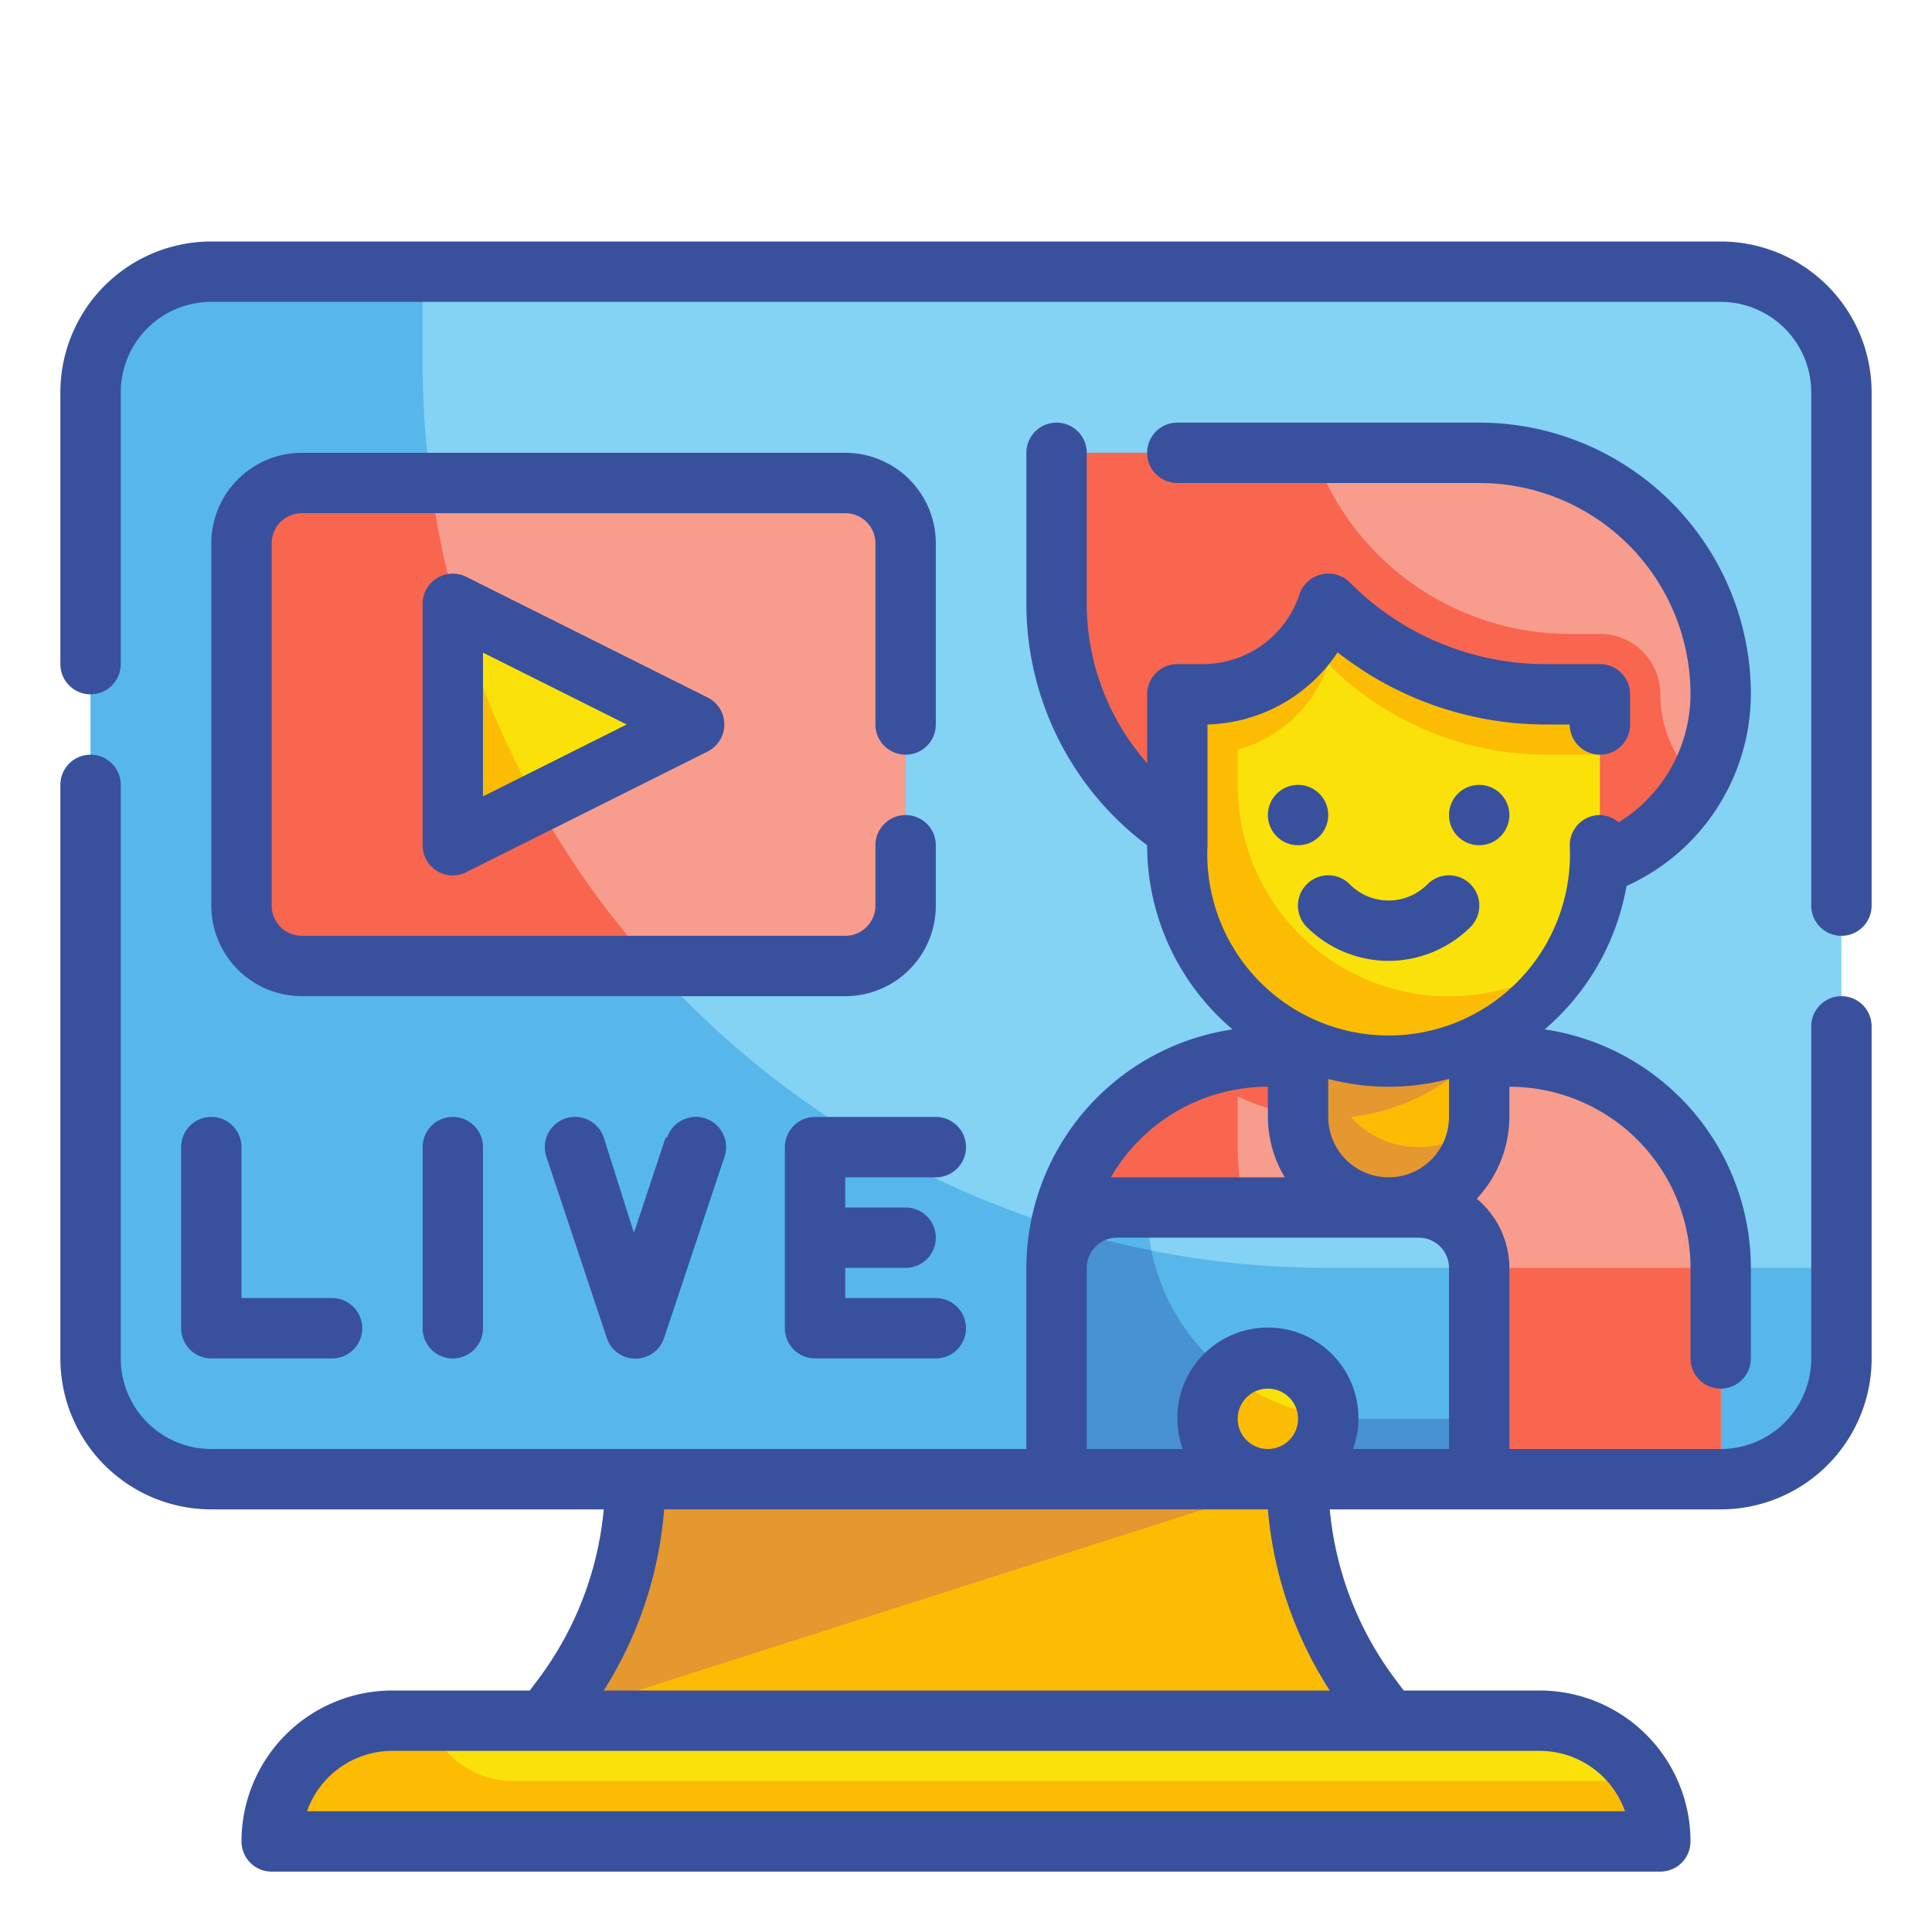
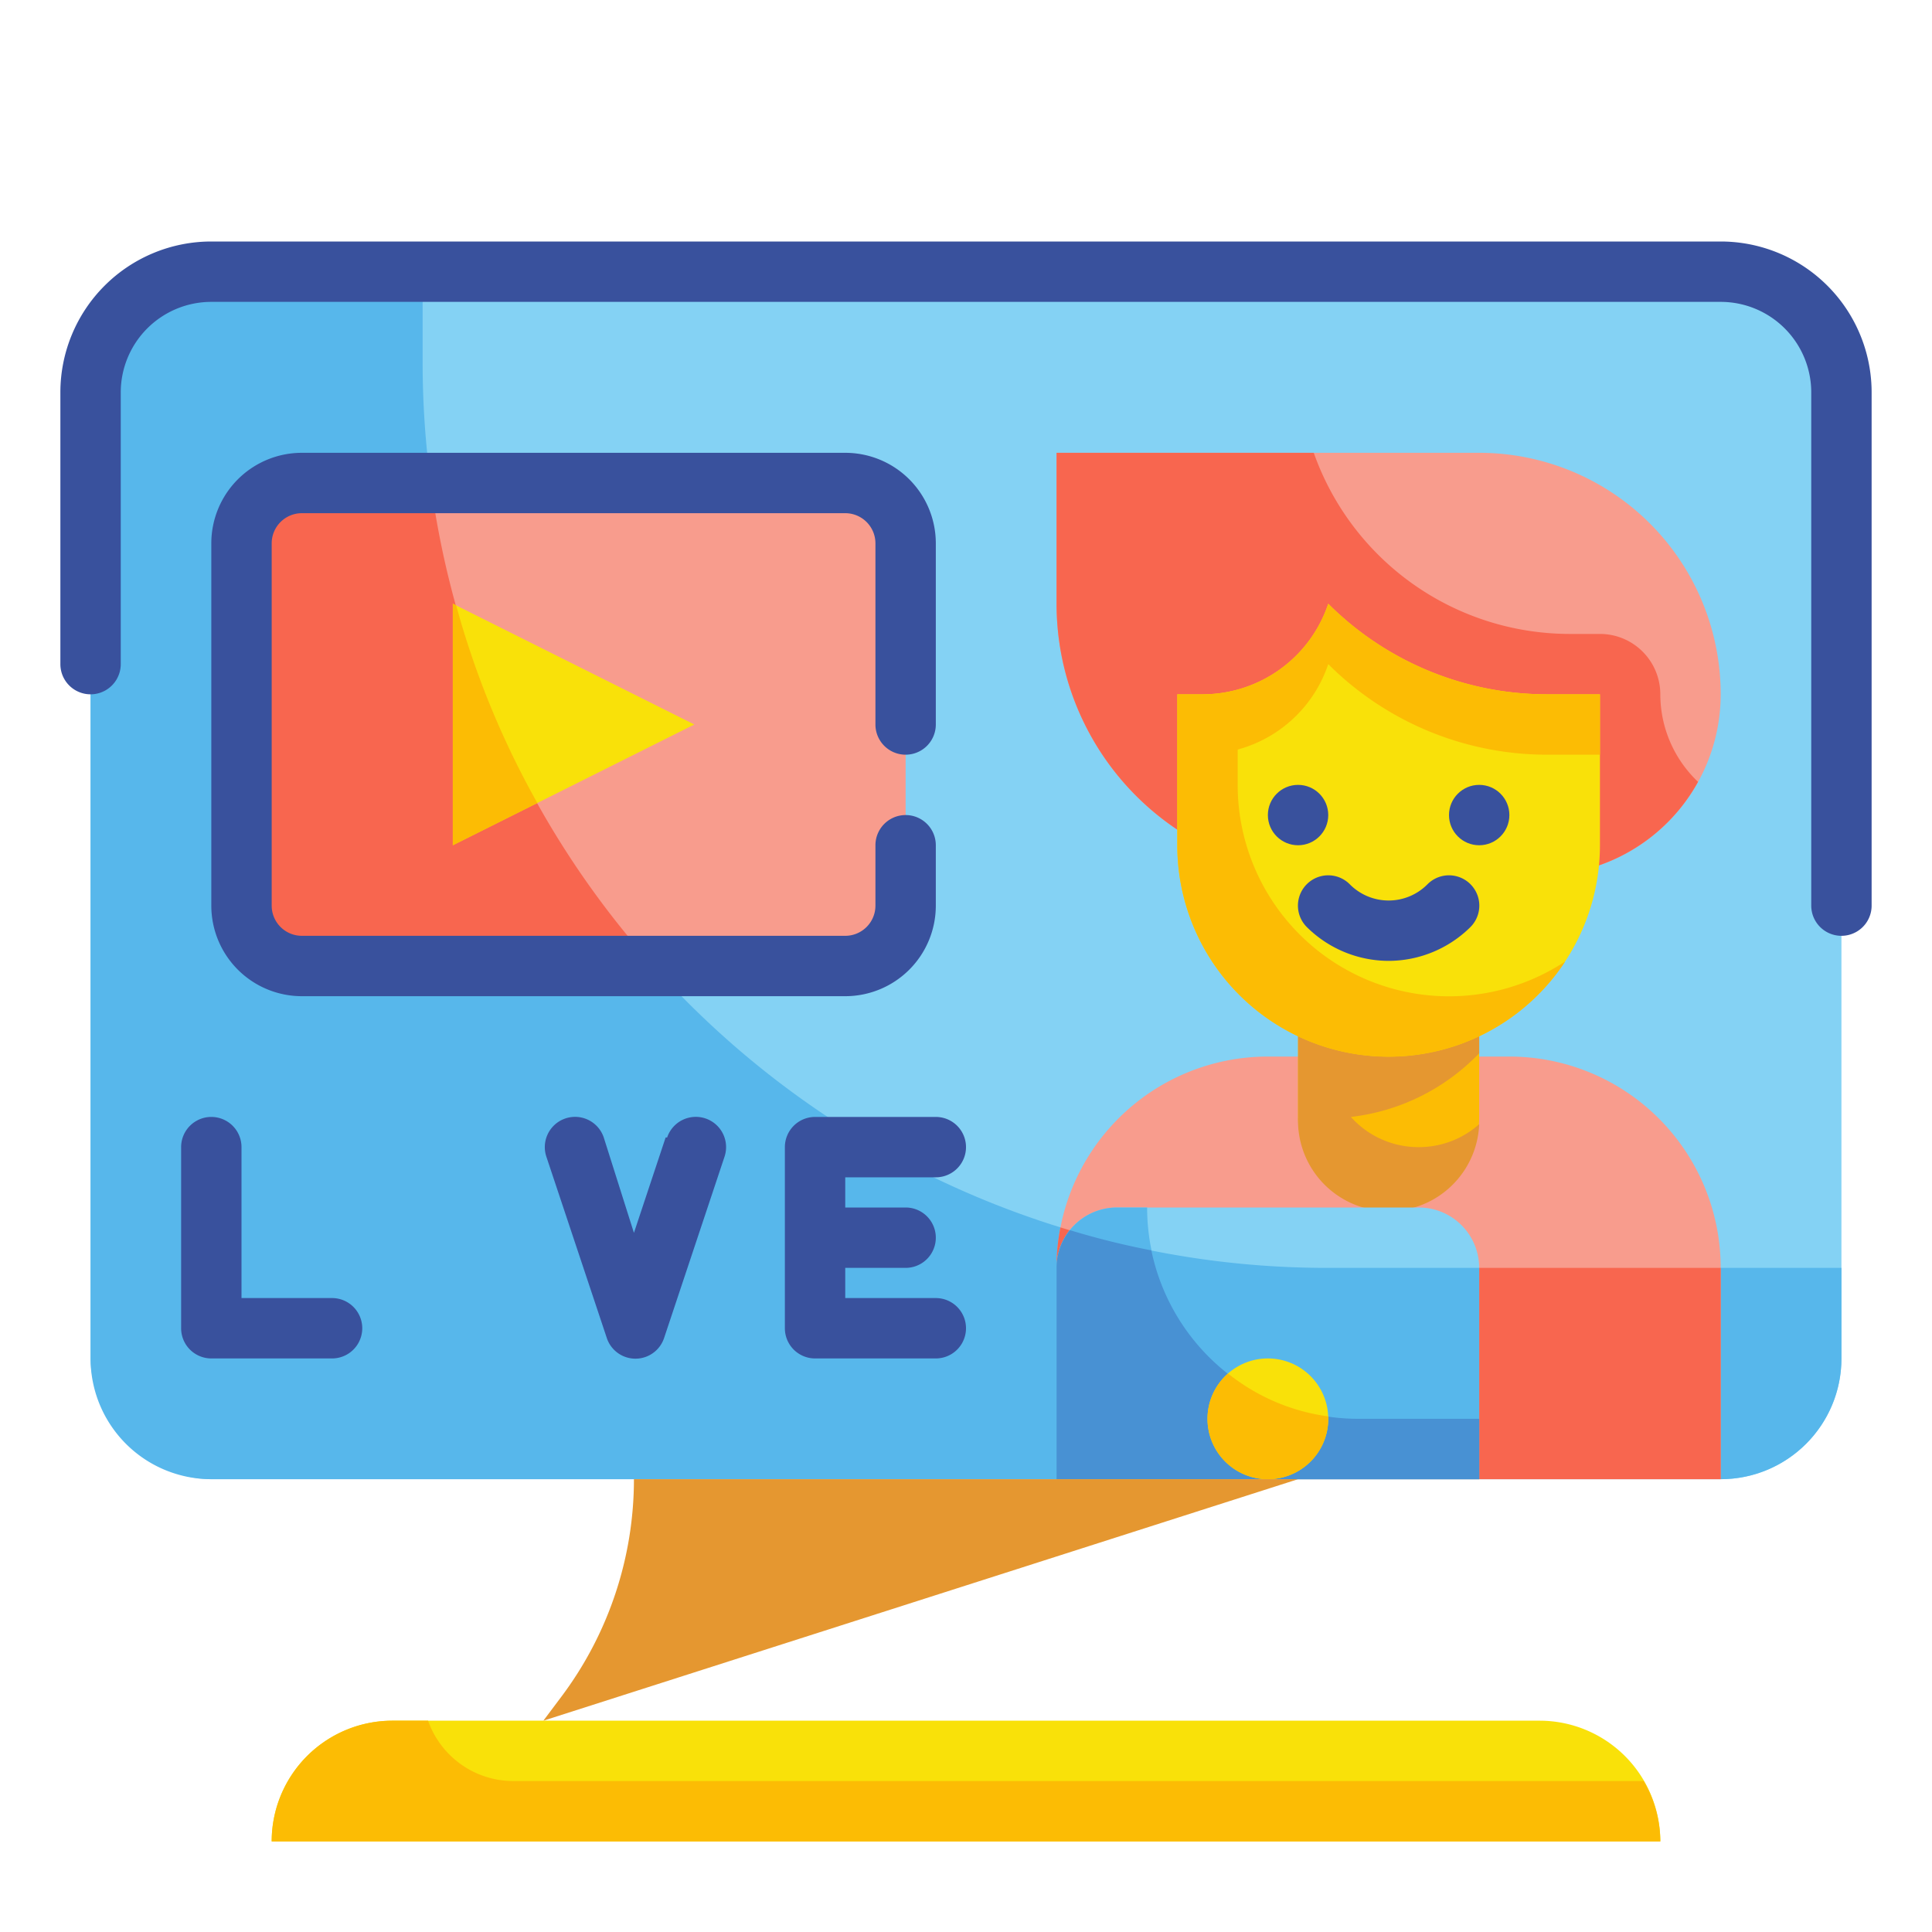
<svg xmlns="http://www.w3.org/2000/svg" id="Fill_Outline" data-name="Fill Outline" viewBox="0 0 64 64">
  <defs>
    <style>.cls-1{fill:#84d2f4;}.cls-2{fill:#57b7eb;}.cls-3{fill:#fcbc04;}.cls-4{fill:#f9e109;}.cls-5{fill:#f89c8d;}.cls-6{fill:#f8664f;}.cls-7{fill:#e59730;}.cls-8{fill:#4891d3;}.cls-9{fill:#39519d;}</style>
  </defs>
  <g id="Outline_copy" data-name="Outline copy">
    <rect class="cls-1" x="3" y="9" width="58" height="40" rx="4" />
    <path class="cls-2" d="M44,42A30,30,0,0,1,14,12V9H7a4,4,0,0,0-4,4V45a4,4,0,0,0,4,4H57a4,4,0,0,0,4-4V42Z" />
-     <path class="cls-3" d="M46,57H18l.6-.8A12,12,0,0,0,21,49H43a12,12,0,0,0,2.4,7.2Z" />
    <path class="cls-4" d="M13,57H51a4,4,0,0,1,4,4v0a0,0,0,0,1,0,0H9a0,0,0,0,1,0,0v0A4,4,0,0,1,13,57Z" />
    <path class="cls-5" d="M42,35h8a7,7,0,0,1,7,7v7a0,0,0,0,1,0,0H35a0,0,0,0,1,0,0V42A7,7,0,0,1,42,35Z" />
    <path class="cls-6" d="M57,42v7H35V42a6.55,6.55,0,0,1,.13-1.34A29.85,29.85,0,0,0,44,42Z" />
    <path class="cls-5" d="M35,15H49a8,8,0,0,1,8,8v0a6,6,0,0,1-6,6H44a9,9,0,0,1-9-9V15a0,0,0,0,1,0,0Z" />
    <path class="cls-6" d="M55,23a2,2,0,0,0-2-2H52a9,9,0,0,1-8.48-6H35v5a9,9,0,0,0,9,9h7a6,6,0,0,0,5.25-3.1A4,4,0,0,1,55,23Z" />
-     <path class="cls-6" d="M49,46a8,8,0,0,1-8-8V36.32A7,7,0,0,0,48.88,35H42a7,7,0,0,0-7,7v7H57V46Z" />
    <path class="cls-3" d="M43,32h6a0,0,0,0,1,0,0v5a3,3,0,0,1-3,3h0a3,3,0,0,1-3-3V32a0,0,0,0,1,0,0Z" />
    <path class="cls-7" d="M47,38a3,3,0,0,1-2.25-1A7,7,0,0,0,49,34.89V32H43v5a3,3,0,0,0,6,.24A3,3,0,0,1,47,38Z" />
    <path class="cls-4" d="M46,35h0a7,7,0,0,1-7-7V23h.84A4.39,4.39,0,0,0,44,20h0a10.25,10.25,0,0,0,7.24,3H53v5A7,7,0,0,1,46,35Z" />
    <path class="cls-1" d="M37,40H47a2,2,0,0,1,2,2v7a0,0,0,0,1,0,0H35a0,0,0,0,1,0,0V42A2,2,0,0,1,37,40Z" />
    <path class="cls-3" d="M51.24,23A10.25,10.25,0,0,1,44,20a4.39,4.39,0,0,1-4.16,3H39v5a7,7,0,0,0,12.85,3.85A7,7,0,0,1,41,26V24.83A4.37,4.37,0,0,0,44,22a10.25,10.25,0,0,0,7.24,3H53V23Z" />
    <path class="cls-2" d="M49,42v7H35V42a2,2,0,0,1,.44-1.25A29.54,29.54,0,0,0,44,42Z" />
    <path class="cls-2" d="M45,47a7,7,0,0,1-7-7H37a2,2,0,0,0-2,2v7H49V47Z" />
    <path class="cls-8" d="M49,47v2H35V42a2,2,0,0,1,.44-1.25,26.62,26.62,0,0,0,2.7.67A7,7,0,0,0,45,47Z" />
    <circle class="cls-4" cx="42" cy="47" r="2" />
    <path class="cls-3" d="M44,46.92V47a2,2,0,1,1-3.32-1.5A6.76,6.76,0,0,0,44,46.92Z" />
    <rect class="cls-5" x="8" y="16" width="22" height="16" rx="2" />
    <path class="cls-6" d="M21.65,32H10a2,2,0,0,1-2-2V18a2,2,0,0,1,2-2h4.27A29.82,29.82,0,0,0,21.65,32Z" />
    <polygon class="cls-4" points="15 28 15 20 23 24 15 28" />
    <path class="cls-3" d="M17.8,26.6,15,28V20l.11.05A28.93,28.93,0,0,0,17.8,26.6Z" />
    <path class="cls-7" d="M21,49a12,12,0,0,1-2.4,7.2L18,57l25-8Z" />
    <path class="cls-3" d="M17,59a3,3,0,0,1-2.82-2H13a4,4,0,0,0-4,4H55a4,4,0,0,0-.55-2Z" />
-     <path class="cls-9" d="M61,33a1,1,0,0,0-1,1V45a3,3,0,0,1-3,3H50V42a3,3,0,0,0-1.08-2.29A4,4,0,0,0,50,37V36a6,6,0,0,1,6,6v3a1,1,0,0,0,2,0V42a8,8,0,0,0-6.83-7.9,8.08,8.08,0,0,0,2.71-4.75A7,7,0,0,0,58,23a9,9,0,0,0-9-9H39a1,1,0,0,0,0,2H49a7,7,0,0,1,7,7,5,5,0,0,1-2.38,4.24A1,1,0,0,0,53,27a1,1,0,0,0-1,1,5.68,5.68,0,0,1,0,.59h0A6,6,0,0,1,40,28V24a5.35,5.35,0,0,0,4.31-2.39A11.16,11.16,0,0,0,51.24,24H52a1,1,0,0,0,2,0V23a1,1,0,0,0-1-1H51.24a9.14,9.14,0,0,1-6.53-2.71,1,1,0,0,0-.94-.26,1,1,0,0,0-.72.65A3.37,3.37,0,0,1,39.84,22H39a1,1,0,0,0-1,1v2.28A8,8,0,0,1,36,20V15a1,1,0,0,0-2,0v5a10,10,0,0,0,4,8v0a8,8,0,0,0,2.83,6.1A8,8,0,0,0,34,42v6H7a3,3,0,0,1-3-3V26a1,1,0,0,0-2,0V45a5,5,0,0,0,5,5H20a11.06,11.06,0,0,1-2.15,5.6l-.3.4H13a5,5,0,0,0-5,5,1,1,0,0,0,1,1H55a1,1,0,0,0,1-1,5,5,0,0,0-5-5H46.5l-.3-.4A11.06,11.06,0,0,1,44.05,50H57a5,5,0,0,0,5-5V34A1,1,0,0,0,61,33ZM48,35.74V37a2,2,0,0,1-4,0V35.74a7.82,7.82,0,0,0,4,0ZM42,36v1a3.91,3.91,0,0,0,.56,2H37l-.2,0A6,6,0,0,1,42,36Zm-6,6a1,1,0,0,1,1-1H47a1,1,0,0,1,1,1v6H44.82a3,3,0,1,0-5.64,0H36Zm5,5a1,1,0,1,1,1,1A1,1,0,0,1,41,47ZM53.83,60H10.17A3,3,0,0,1,13,58H51A3,3,0,0,1,53.83,60Zm-9.78-4H20a13.1,13.1,0,0,0,2-6H42A13.1,13.1,0,0,0,44.05,56Z" />
    <path class="cls-9" d="M57,8H7a5,5,0,0,0-5,5v9a1,1,0,0,0,2,0V13a3,3,0,0,1,3-3H57a3,3,0,0,1,3,3V30a1,1,0,0,0,2,0V13A5,5,0,0,0,57,8Z" />
    <path class="cls-9" d="M6,38v6a1,1,0,0,0,1,1h4a1,1,0,0,0,0-2H8V38a1,1,0,0,0-2,0Z" />
    <path class="cls-9" d="M31,39a1,1,0,0,0,0-2H27a1,1,0,0,0-1,1v6a1,1,0,0,0,1,1h4a1,1,0,0,0,0-2H28V42h2a1,1,0,0,0,0-2H28V39Z" />
-     <path class="cls-9" d="M14,38v6a1,1,0,0,0,2,0V38a1,1,0,0,0-2,0Z" />
    <path class="cls-9" d="M22.05,37.68,21,40.84,20,37.68a1,1,0,1,0-1.9.64l2,6a1,1,0,0,0,1.9,0l2-6a1,1,0,1,0-1.9-.64Z" />
    <circle class="cls-9" cx="49" cy="27" r="1" />
    <circle class="cls-9" cx="43" cy="27" r="1" />
    <path class="cls-9" d="M46,31.83a3.86,3.86,0,0,0,2.71-1.12,1,1,0,0,0-1.42-1.42,1.81,1.81,0,0,1-2.58,0,1,1,0,0,0-1.42,1.42A3.86,3.86,0,0,0,46,31.83Z" />
    <path class="cls-9" d="M28,15H10a3,3,0,0,0-3,3V30a3,3,0,0,0,3,3H28a3,3,0,0,0,3-3V28a1,1,0,0,0-2,0v2a1,1,0,0,1-1,1H10a1,1,0,0,1-1-1V18a1,1,0,0,1,1-1H28a1,1,0,0,1,1,1v6a1,1,0,0,0,2,0V18A3,3,0,0,0,28,15Z" />
-     <path class="cls-9" d="M15.45,19.11A1,1,0,0,0,14,20v8a1,1,0,0,0,.47.85A1,1,0,0,0,15,29a1,1,0,0,0,.45-.11l8-4a1,1,0,0,0,0-1.78ZM16,26.38V21.62L20.76,24Z" />
  </g>
</svg>